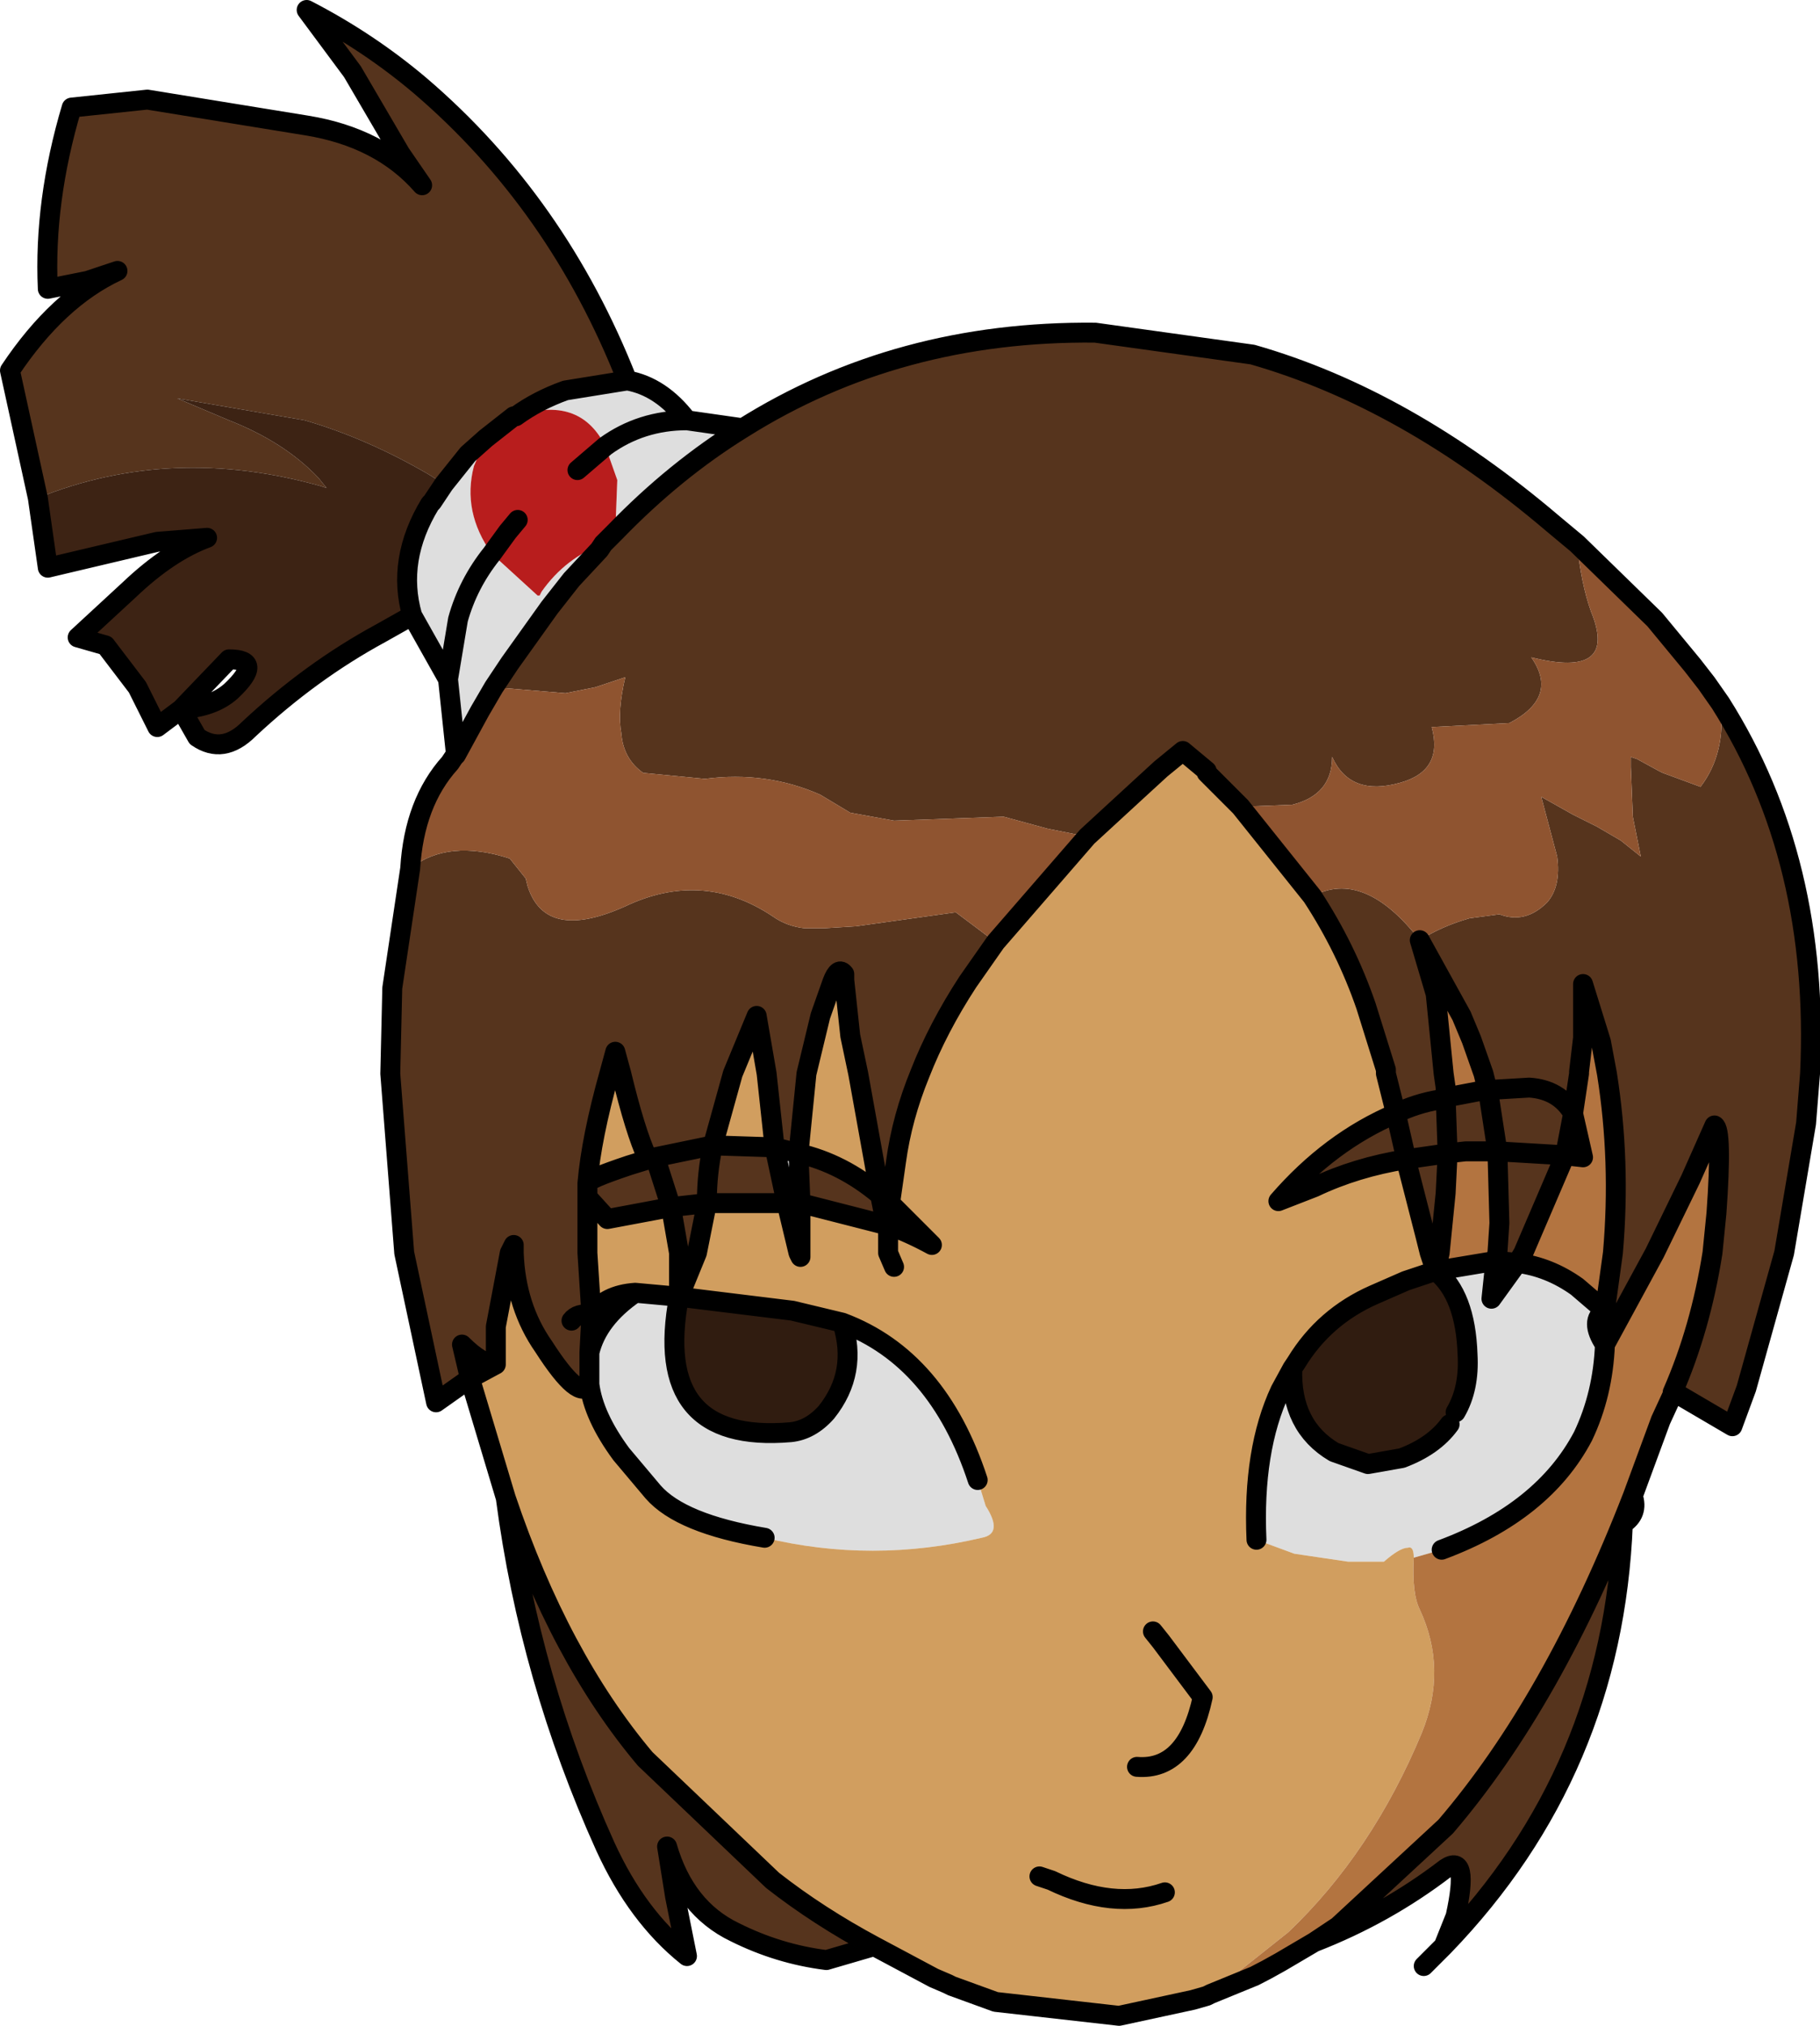
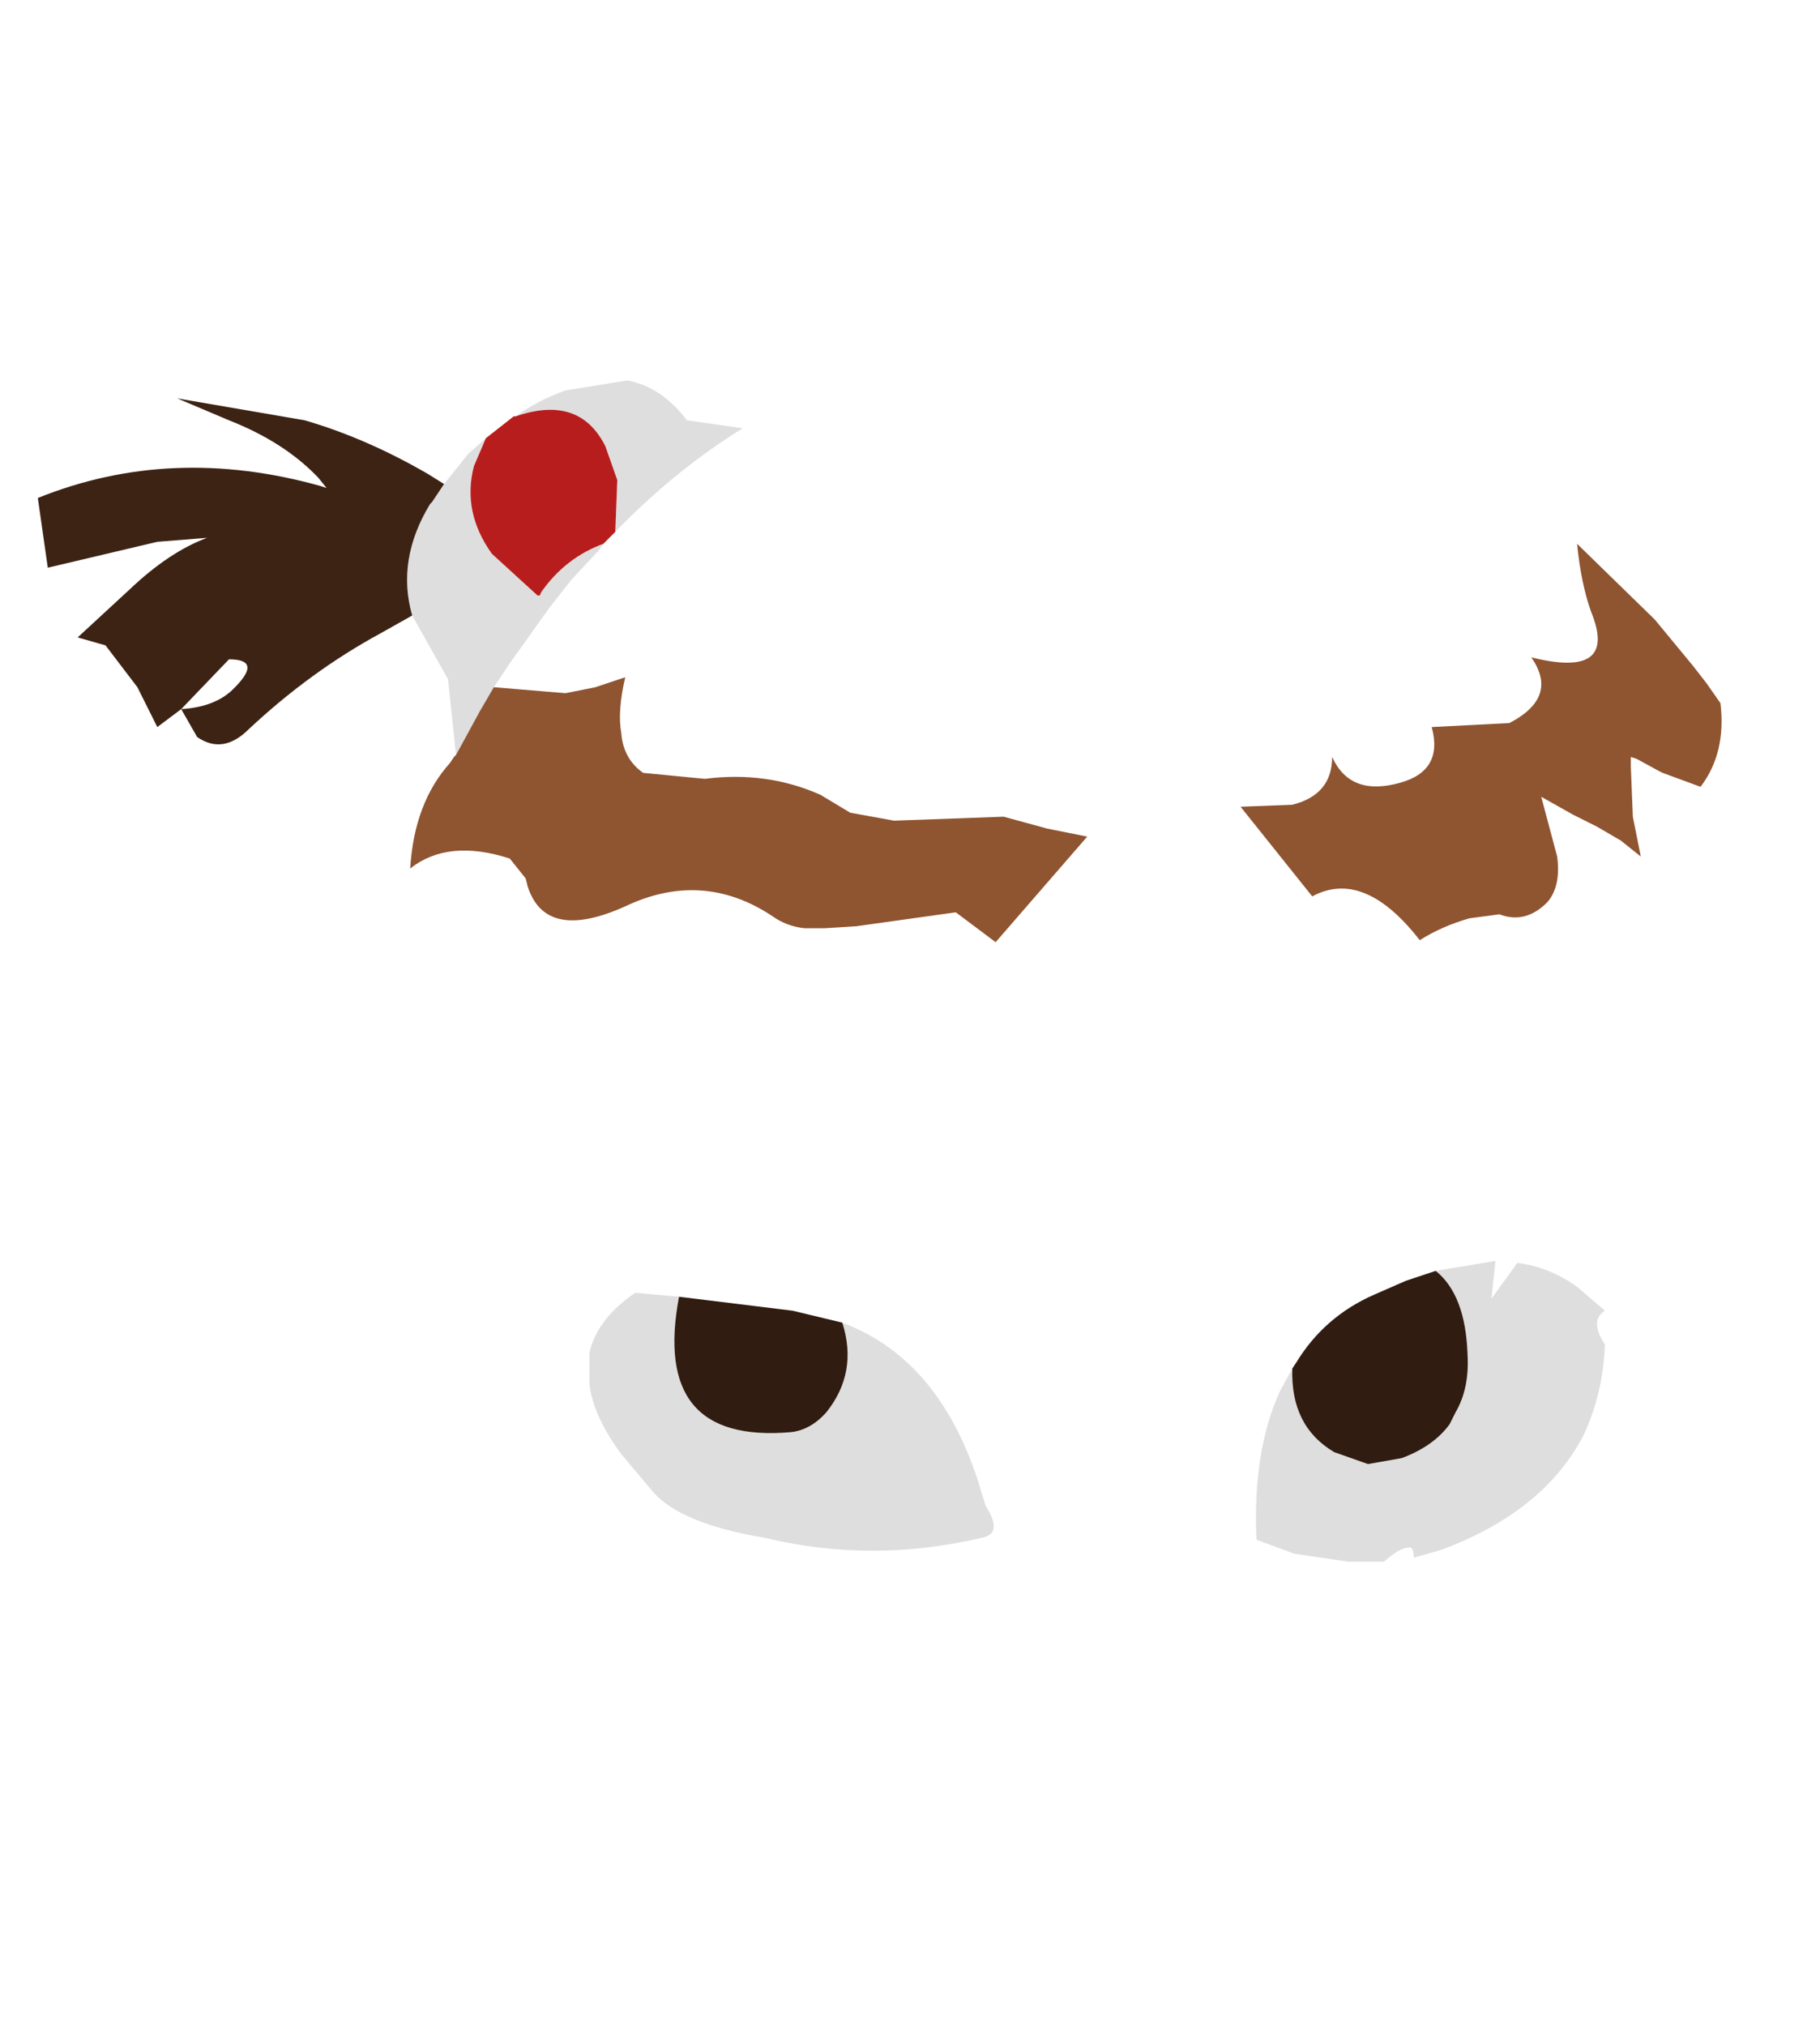
<svg xmlns="http://www.w3.org/2000/svg" height="50.85px" width="45.7px">
  <g transform="matrix(1.0, 0.0, 0.0, 1.0, 13.25, 4.8)">
-     <path d="M-12.3 7.7 L-13.0 4.5 Q-11.8 2.7 -10.3 2.0 L-11.05 2.25 -12.05 2.45 Q-12.15 0.25 -11.45 -2.1 L-9.55 -2.3 -5.55 -1.65 Q-3.7 -1.35 -2.65 -0.15 L-3.2 -0.95 -4.4 -3.0 -5.55 -4.55 Q-4.0 -3.75 -2.7 -2.65 0.75 0.3 2.5 4.75 L0.95 5.0 Q0.25 5.25 -0.3 5.65 L-0.35 5.65 -1.05 6.2 -1.5 6.6 -2.1 7.35 -2.5 7.1 Q-4.05 6.2 -5.6 5.75 L-8.8 5.2 -7.5 5.75 Q-6.1 6.3 -5.25 7.2 L-5.05 7.45 -5.2 7.4 Q-8.95 6.35 -12.3 7.7 M5.4 5.95 Q9.3 3.5 14.25 3.55 L18.2 4.1 Q22.05 5.2 25.75 8.35 L26.35 8.85 Q26.45 9.85 26.7 10.55 27.4 12.25 25.2 11.7 25.9 12.7 24.65 13.35 L22.7 13.45 Q23.0 14.55 21.9 14.85 20.65 15.2 20.2 14.2 20.2 15.15 19.2 15.4 L17.9 15.45 17.05 14.6 17.05 14.55 16.45 14.05 15.9 14.5 15.3 15.05 14.05 16.2 13.05 16.0 11.95 15.7 9.2 15.8 8.1 15.6 7.85 15.45 7.35 15.15 Q6.0 14.55 4.45 14.75 L2.9 14.6 Q2.4 14.25 2.35 13.6 2.25 13.05 2.45 12.2 L1.7 12.45 0.95 12.6 -0.85 12.45 -0.45 11.85 0.55 10.45 1.1 9.75 1.8 9.0 1.9 8.85 2.2 8.55 Q3.7 7.0 5.4 5.95 M29.95 12.85 Q32.45 16.8 32.2 22.15 L32.1 23.4 31.55 26.65 30.6 30.05 30.25 31.0 28.8 30.15 28.75 30.15 Q29.45 28.55 29.75 26.65 L29.85 25.65 Q30.0 23.55 29.8 23.45 L29.2 24.8 28.3 26.65 27.05 28.95 Q26.65 28.35 27.05 28.1 L27.25 26.65 Q27.45 24.35 27.1 22.15 L26.95 21.35 26.5 19.9 26.5 21.25 26.4 22.1 26.4 22.15 26.25 23.15 Q25.9 22.55 25.15 22.5 L24.3 22.55 24.1 22.55 24.3 22.55 25.15 22.5 Q25.9 22.55 26.25 23.15 L26.05 24.2 25.0 26.65 24.85 26.9 24.3 26.85 24.35 26.65 24.4 25.9 24.35 24.1 23.55 24.1 23.1 24.15 23.05 25.15 22.9 26.65 22.8 27.1 22.65 26.65 22.55 26.25 22.05 24.3 Q20.8 24.5 19.75 25.0 L18.85 25.35 Q20.15 23.85 21.8 23.15 L21.55 22.15 21.55 22.05 21.05 20.45 Q20.55 19.0 19.7 17.7 21.0 17.0 22.4 18.8 22.95 18.45 23.65 18.25 L24.4 18.15 Q25.05 18.4 25.6 17.85 25.95 17.45 25.85 16.7 L25.45 15.2 26.25 15.65 26.85 15.95 27.45 16.3 27.95 16.7 27.75 15.7 27.7 14.45 27.7 14.2 27.85 14.25 28.4 14.55 28.5 14.6 29.45 14.95 Q30.1 14.1 29.95 12.85 M27.75 32.75 Q27.9 33.2 27.5 33.45 27.25 39.65 23.0 44.05 L23.3 43.3 Q23.65 41.7 23.05 42.1 21.55 43.25 19.75 43.95 L20.35 43.55 23.05 41.05 Q25.75 37.9 27.75 32.75 M11.75 18.85 L11.05 19.85 Q10.3 21.0 9.85 22.15 9.4 23.25 9.25 24.35 L9.1 25.4 8.95 25.25 8.85 25.2 8.3 22.15 8.1 21.2 7.95 19.8 7.95 19.65 Q7.8 19.45 7.65 19.85 L7.35 20.7 7.0 22.15 6.8 24.15 6.2 24.0 6.5 25.4 4.5 25.4 4.25 26.65 3.8 27.75 3.8 26.65 3.6 25.5 2.0 25.8 1.5 25.25 1.5 24.9 1.5 25.25 1.5 26.45 1.5 26.65 1.6 28.2 1.55 29.15 1.55 29.95 Q1.3 30.4 0.4 29.0 -0.3 28.0 -0.35 26.65 L-0.35 26.45 -0.45 26.65 -0.8 28.5 -0.8 29.45 Q-1.15 29.45 -1.65 28.95 L-1.45 29.8 -2.3 30.4 -3.1 26.65 -3.45 22.15 -3.4 20.0 -2.95 17.0 Q-2.0 16.25 -0.45 16.75 L-0.05 17.25 0.0 17.45 Q0.45 18.85 2.45 17.95 3.4 17.5 4.3 17.55 5.25 17.6 6.15 18.2 6.5 18.45 6.95 18.5 L7.45 18.5 8.25 18.45 10.75 18.1 11.75 18.85 M24.1 22.55 L24.0 22.15 23.7 21.3 23.45 20.7 22.4 18.8 22.8 20.15 22.85 20.65 23.0 22.15 23.05 22.5 23.05 22.75 22.9 22.8 Q22.3 22.9 21.8 23.15 22.3 22.9 22.9 22.8 L23.05 22.75 24.1 22.55 24.15 22.8 24.35 24.1 26.05 24.2 24.35 24.1 24.15 22.8 24.1 22.55 M23.05 22.75 L23.1 24.15 22.05 24.3 22.05 24.25 21.8 23.15 22.05 24.25 22.05 24.3 23.1 24.15 23.05 22.75 M3.2 24.25 L4.65 23.95 Q4.5 24.65 4.5 25.35 L4.5 25.4 3.6 25.5 3.2 24.25 3.6 25.5 4.5 25.4 4.5 25.35 Q4.5 24.65 4.65 23.95 L3.2 24.25 3.0 24.25 Q2.7 23.6 2.35 22.15 L2.2 21.6 2.05 22.15 Q1.6 23.75 1.5 24.9 1.5 24.8 2.55 24.45 L3.2 24.25 M1.1 28.35 Q1.25 28.15 1.6 28.2 1.25 28.15 1.1 28.35 M6.2 24.0 L6.0 22.15 5.75 20.7 5.15 22.15 4.65 23.95 6.2 24.0 M6.85 25.4 L6.8 24.15 Q7.9 24.4 8.85 25.2 L9.0 25.95 6.85 25.4 M-0.55 32.8 Q0.8 36.8 2.95 39.35 L6.15 42.4 Q7.3 43.3 8.7 44.05 L7.5 44.4 Q6.3 44.25 5.2 43.7 3.95 43.1 3.5 41.55 L3.7 42.8 4.0 44.3 Q2.75 43.3 1.95 41.55 0.05 37.35 -0.55 32.8" fill="#56341d" fill-rule="evenodd" stroke="none" />
    <path d="M-2.1 7.35 L-1.5 6.6 -1.05 6.2 -1.35 6.9 Q-1.65 8.05 -0.9 9.1 L0.25 10.15 0.3 10.15 0.35 10.05 Q0.95 9.2 1.9 8.85 L1.8 9.0 1.1 9.75 0.55 10.45 -0.45 11.85 -0.85 12.45 -1.2 13.05 -1.8 14.15 -2.0 12.25 -1.75 10.75 Q-1.5 9.85 -0.9 9.1 -1.5 9.85 -1.75 10.75 L-2.0 12.25 -2.9 10.65 Q-3.3 9.25 -2.45 7.85 L-2.4 7.8 -2.1 7.35 M-0.3 5.65 Q0.25 5.25 0.95 5.0 L2.5 4.75 Q3.35 4.9 4.0 5.75 L5.4 5.95 Q3.7 7.0 2.2 8.55 L2.25 7.25 1.95 6.4 Q1.3 5.1 -0.3 5.65 M27.05 28.1 Q26.65 28.35 27.05 28.95 27.0 30.2 26.5 31.25 25.5 33.15 22.95 34.1 L22.25 34.3 Q22.25 34.0 22.1 34.05 21.9 34.05 21.5 34.4 L21.4 34.4 20.6 34.4 19.25 34.2 18.3 33.85 Q18.2 31.6 18.9 30.1 L19.2 29.55 Q19.15 31.0 20.25 31.65 L21.1 31.95 21.95 31.8 Q22.75 31.5 23.15 30.95 L23.25 30.75 23.3 30.65 Q23.65 30.05 23.6 29.2 23.55 27.7 22.8 27.1 L24.3 26.85 24.2 27.8 24.85 26.9 Q25.65 27.0 26.35 27.5 L27.05 28.1 M1.95 6.4 Q2.85 5.75 4.0 5.75 2.85 5.75 1.95 6.4 M2.7 27.65 L3.8 27.75 Q3.1 31.45 6.6 31.15 7.1 31.1 7.5 30.65 8.3 29.65 7.9 28.4 10.3 29.3 11.3 32.35 L11.5 33.0 Q11.95 33.7 11.4 33.8 8.65 34.45 5.95 33.8 3.85 33.45 3.15 32.65 L2.35 31.7 Q1.65 30.75 1.55 29.95 L1.55 29.9 1.55 29.15 Q1.75 28.3 2.7 27.65" fill="#dedede" fill-rule="evenodd" stroke="none" />
    <path d="M-1.05 6.2 L-0.35 5.65 -0.3 5.65 Q1.3 5.1 1.95 6.4 L2.25 7.25 2.2 8.55 1.9 8.85 Q0.95 9.2 0.35 10.05 L0.3 10.15 0.25 10.15 -0.9 9.1 -0.5 8.55 -0.25 8.25 -0.5 8.55 -0.9 9.1 Q-1.65 8.05 -1.35 6.9 L-1.05 6.2 M1.25 7.0 L1.95 6.4 1.25 7.0" fill="#b81d1d" fill-rule="evenodd" stroke="none" />
    <path d="M-12.3 7.7 Q-8.95 6.35 -5.2 7.4 L-5.05 7.45 -5.25 7.2 Q-6.1 6.3 -7.5 5.75 L-8.8 5.2 -5.6 5.75 Q-4.05 6.2 -2.5 7.1 L-2.1 7.35 -2.4 7.8 -2.45 7.85 Q-3.3 9.25 -2.9 10.65 L-3.7 11.1 Q-5.45 12.05 -7.0 13.5 -7.65 14.15 -8.3 13.7 L-8.7 13.0 Q-7.9 12.95 -7.45 12.55 -6.6 11.75 -7.5 11.75 L-8.7 13.0 -9.3 13.45 -9.8 12.45 -10.6 11.4 -11.3 11.2 -10.0 10.0 Q-9.0 9.05 -8.05 8.7 L-9.3 8.8 -12.05 9.45 -12.3 7.7" fill="#3d2314" fill-rule="evenodd" stroke="none" />
    <path d="M26.35 8.85 L28.3 10.75 29.25 11.9 29.6 12.35 29.95 12.85 Q30.1 14.1 29.45 14.95 L28.5 14.6 28.4 14.55 27.85 14.25 27.7 14.2 27.7 14.45 27.75 15.7 27.95 16.7 27.45 16.3 26.85 15.95 26.25 15.65 25.45 15.2 25.85 16.7 Q25.95 17.45 25.6 17.85 25.05 18.4 24.4 18.15 L23.65 18.25 Q22.95 18.45 22.4 18.8 21.0 17.0 19.7 17.7 L17.9 15.45 19.2 15.4 Q20.2 15.15 20.2 14.2 20.65 15.2 21.9 14.85 23.0 14.55 22.7 13.45 L24.65 13.35 Q25.9 12.7 25.2 11.7 27.4 12.25 26.7 10.55 26.45 9.85 26.35 8.85 M14.05 16.2 L11.75 18.85 10.75 18.1 8.25 18.45 7.45 18.5 6.95 18.5 Q6.5 18.45 6.15 18.2 5.25 17.6 4.3 17.55 3.4 17.5 2.45 17.95 0.45 18.85 0.0 17.45 L-0.05 17.25 -0.45 16.75 Q-2.0 16.25 -2.95 17.0 -2.85 15.35 -1.95 14.35 L-1.85 14.2 -1.8 14.15 -1.2 13.05 -0.85 12.45 0.95 12.6 1.7 12.45 2.45 12.2 Q2.25 13.05 2.35 13.6 2.4 14.25 2.9 14.6 L4.45 14.75 Q6.0 14.55 7.35 15.15 L7.85 15.45 8.1 15.6 9.2 15.8 11.95 15.7 13.05 16.0 14.05 16.2" fill="#8f5430" fill-rule="evenodd" stroke="none" />
-     <path d="M17.9 15.45 L19.7 17.7 Q20.55 19.0 21.05 20.45 L21.55 22.05 21.55 22.15 21.8 23.15 Q20.15 23.85 18.85 25.35 L19.75 25.0 Q20.8 24.5 22.05 24.3 L22.55 26.25 22.65 26.65 22.8 27.1 22.05 27.35 21.25 27.7 Q20.0 28.25 19.3 29.4 L19.2 29.55 18.9 30.1 Q18.2 31.6 18.3 33.85 L19.25 34.2 20.6 34.4 21.4 34.4 21.5 34.4 Q21.9 34.05 22.1 34.05 22.25 34.0 22.25 34.3 22.2 35.2 22.4 35.6 23.1 37.1 22.45 38.7 21.2 41.7 19.1 43.7 L17.15 45.25 17.05 45.3 16.7 45.4 14.85 45.8 11.75 45.45 10.65 45.05 10.55 45.0 10.2 44.85 8.7 44.05 Q7.3 43.3 6.15 42.4 L2.95 39.35 Q0.8 36.8 -0.55 32.8 L-1.45 29.8 -0.8 29.45 -0.8 28.5 -0.45 26.65 -0.35 26.45 -0.35 26.65 Q-0.3 28.0 0.4 29.0 1.3 30.4 1.55 29.95 1.65 30.75 2.35 31.7 L3.15 32.65 Q3.85 33.45 5.95 33.8 8.65 34.45 11.4 33.8 11.95 33.7 11.5 33.0 L11.3 32.35 Q10.3 29.3 7.9 28.4 L6.65 28.1 3.8 27.75 4.25 26.65 4.5 25.4 6.5 25.4 6.8 26.65 6.85 26.75 6.85 26.65 6.85 25.45 6.85 25.4 9.0 25.95 9.05 26.0 9.05 26.65 9.05 26.1 9.05 25.95 Q9.6 26.15 10.15 26.45 L9.1 25.4 9.25 24.35 Q9.4 23.25 9.85 22.15 10.3 21.0 11.05 19.85 L11.75 18.85 14.05 16.2 15.3 15.05 15.9 14.5 16.45 14.05 17.05 14.55 17.05 14.6 17.9 15.45 M9.2 27.0 L9.05 26.65 9.2 27.0 M3.2 24.25 L2.55 24.45 Q1.5 24.8 1.5 24.9 1.6 23.75 2.05 22.15 L2.2 21.6 2.35 22.15 Q2.7 23.6 3.0 24.25 L3.2 24.25 M1.5 25.25 L2.0 25.8 3.6 25.5 3.8 26.65 3.8 27.75 2.7 27.65 Q1.95 27.7 1.6 28.2 L1.5 26.65 1.5 26.45 1.5 25.25 M6.2 24.0 L4.65 23.95 5.15 22.15 5.75 20.7 6.0 22.15 6.2 24.0 M6.8 24.15 L7.0 22.15 7.35 20.7 7.65 19.85 Q7.8 19.45 7.95 19.65 L7.95 19.8 8.1 21.2 8.3 22.15 8.85 25.2 Q7.9 24.4 6.8 24.15 M15.3 39.55 Q16.55 39.65 16.95 37.8 L15.9 36.4 15.7 36.15 15.9 36.4 16.95 37.8 Q16.55 39.65 15.3 39.55 M16.0 42.7 Q14.7 43.15 13.15 42.4 L12.85 42.3 13.15 42.4 Q14.7 43.15 16.0 42.7" fill="#d19e5f" fill-rule="evenodd" stroke="none" />
-     <path d="M28.75 30.15 L28.75 30.2 28.45 30.85 27.75 32.75 Q25.75 37.9 23.05 41.05 L20.35 43.55 19.75 43.95 18.9 44.45 Q18.55 44.65 18.25 44.8 L17.15 45.25 19.1 43.7 Q21.2 41.7 22.45 38.7 23.1 37.1 22.4 35.6 22.2 35.2 22.25 34.3 L22.95 34.1 Q25.5 33.15 26.5 31.25 27.0 30.2 27.05 28.95 L28.3 26.65 29.2 24.8 29.8 23.45 Q30.0 23.55 29.85 25.65 L29.75 26.65 Q29.45 28.55 28.75 30.15 M22.4 18.8 L23.45 20.7 23.7 21.3 24.0 22.15 24.1 22.55 23.05 22.75 23.05 22.5 23.0 22.15 22.85 20.65 22.8 20.15 22.4 18.8 M26.25 23.15 L26.4 22.15 26.4 22.1 26.5 21.25 26.5 19.9 26.95 21.35 27.1 22.15 Q27.45 24.35 27.25 26.65 L27.05 28.1 26.35 27.5 Q25.65 27.0 24.85 26.9 L25.0 26.65 26.05 24.2 26.5 24.25 26.25 23.15 M23.1 24.15 L23.55 24.1 24.35 24.1 24.4 25.9 24.35 26.65 24.3 26.85 22.8 27.1 22.9 26.65 23.05 25.15 23.1 24.15" fill="#b37440" fill-rule="evenodd" stroke="none" />
    <path d="M22.8 27.1 Q23.55 27.7 23.6 29.2 23.65 30.05 23.3 30.65 L23.25 30.75 23.15 30.95 Q22.75 31.5 21.95 31.8 L21.1 31.95 20.25 31.65 Q19.15 31.0 19.2 29.55 L19.3 29.4 Q20.0 28.25 21.25 27.7 L22.05 27.35 22.8 27.1 M3.8 27.75 L6.65 28.1 7.9 28.4 Q8.3 29.65 7.5 30.65 7.1 31.1 6.6 31.15 3.1 31.45 3.8 27.75" fill="#301c10" fill-rule="evenodd" stroke="none" />
-     <path d="M2.5 4.75 Q0.75 0.3 -2.7 -2.65 -4.0 -3.75 -5.55 -4.55 L-4.4 -3.0 -3.2 -0.95 -2.65 -0.15 Q-3.7 -1.35 -5.55 -1.65 L-9.55 -2.3 -11.45 -2.1 Q-12.15 0.25 -12.05 2.45 L-11.05 2.25 -10.3 2.0 Q-11.8 2.7 -13.0 4.5 L-12.3 7.7 -12.05 9.45 -9.3 8.8 -8.05 8.7 Q-9.0 9.05 -10.0 10.0 L-11.3 11.2 -10.6 11.4 -9.8 12.45 -9.3 13.45 -8.7 13.0 -7.5 11.75 Q-6.6 11.75 -7.45 12.55 -7.9 12.95 -8.7 13.0 L-8.3 13.7 Q-7.65 14.15 -7.0 13.5 -5.45 12.05 -3.7 11.1 L-2.9 10.65 -2.0 12.25 -1.8 14.15 -1.85 14.2 -1.95 14.35 Q-2.85 15.35 -2.95 17.0 L-3.4 20.0 -3.45 22.15 -3.1 26.65 -2.3 30.4 -1.45 29.8 -1.65 28.95 Q-1.15 29.45 -0.8 29.45 L-0.8 28.5 -0.45 26.65 -0.35 26.45 -0.35 26.65 Q-0.3 28.0 0.4 29.0 1.3 30.4 1.55 29.95 L1.55 29.15 1.6 28.2 Q1.25 28.15 1.1 28.35 M-2.1 7.35 L-1.5 6.6 -1.05 6.2 -0.35 5.65 M-0.3 5.65 Q0.25 5.25 0.95 5.0 L2.5 4.75 Q3.35 4.9 4.0 5.75 L5.4 5.95 Q9.3 3.5 14.25 3.55 L18.2 4.1 Q22.05 5.2 25.75 8.35 L26.35 8.85 28.3 10.75 29.25 11.9 29.6 12.35 29.95 12.85 Q32.45 16.8 32.2 22.15 L32.1 23.4 31.55 26.65 30.6 30.05 30.25 31.0 28.8 30.15 28.75 30.15 28.75 30.2 28.45 30.85 27.75 32.75 Q27.9 33.2 27.5 33.45 27.25 39.65 23.0 44.05 L22.5 44.55 M17.9 15.45 L19.7 17.7 Q20.55 19.0 21.05 20.45 L21.55 22.05 21.55 22.15 21.8 23.15 Q22.3 22.9 22.9 22.8 L23.05 22.75 24.1 22.55 24.15 22.8 24.35 24.1 26.05 24.2 26.25 23.15 26.5 24.25 26.05 24.2 25.0 26.65 24.85 26.9 Q25.65 27.0 26.35 27.5 L27.05 28.1 Q26.65 28.35 27.05 28.95 L28.3 26.65 29.2 24.8 29.8 23.45 Q30.0 23.55 29.85 25.65 L29.75 26.65 Q29.45 28.55 28.75 30.15 M17.9 15.45 L17.05 14.6 17.05 14.55 16.45 14.05 15.9 14.5 15.3 15.05 14.05 16.2 11.75 18.85 11.05 19.85 Q10.3 21.0 9.85 22.15 9.4 23.25 9.25 24.35 L9.1 25.4 10.15 26.45 Q9.6 26.15 9.05 25.95 L9.05 26.1 9.05 26.65 9.2 27.0 M22.4 18.8 L23.45 20.7 23.7 21.3 24.0 22.15 24.1 22.55 24.3 22.55 25.15 22.5 Q25.9 22.55 26.25 23.15 L26.4 22.15 26.4 22.1 26.5 21.25 26.5 19.9 26.95 21.35 27.1 22.15 Q27.45 24.35 27.25 26.65 L27.05 28.1 M23.05 22.75 L23.05 22.5 23.0 22.15 22.85 20.65 22.8 20.15 22.4 18.8 M22.8 27.1 L22.65 26.65 22.55 26.25 22.05 24.3 Q20.8 24.5 19.75 25.0 L18.85 25.35 Q20.15 23.85 21.8 23.15 L22.05 24.25 22.05 24.3 23.1 24.15 23.05 22.75 M23.1 24.15 L23.55 24.1 24.35 24.1 24.4 25.9 24.35 26.65 24.3 26.85 24.85 26.9 24.2 27.8 24.3 26.85 22.8 27.1 Q23.55 27.7 23.6 29.2 23.65 30.05 23.3 30.65 M23.15 30.95 Q22.75 31.5 21.95 31.8 L21.1 31.95 20.25 31.65 Q19.15 31.0 19.2 29.55 L18.9 30.1 Q18.2 31.6 18.3 33.85 M22.95 34.1 Q25.5 33.15 26.5 31.25 27.0 30.2 27.05 28.95 M23.1 24.15 L23.05 25.15 22.9 26.65 22.8 27.1 22.05 27.35 21.25 27.7 Q20.0 28.25 19.3 29.4 L19.2 29.55 M-0.85 12.45 L-1.2 13.05 -1.8 14.15 M4.0 5.75 Q2.85 5.75 1.95 6.4 L1.25 7.0 M2.2 8.55 Q3.7 7.0 5.4 5.95 M1.9 8.85 L2.2 8.55 M-0.85 12.45 L-0.45 11.85 0.55 10.45 1.1 9.75 1.8 9.0 1.9 8.85 M-0.9 9.1 Q-1.5 9.85 -1.75 10.75 L-2.0 12.25 M-0.9 9.1 L-0.5 8.55 -0.25 8.25 M-2.9 10.65 Q-3.3 9.25 -2.45 7.85 L-2.4 7.8 -2.1 7.35 M3.2 24.25 L3.6 25.5 4.5 25.4 4.5 25.35 Q4.5 24.65 4.65 23.95 L3.2 24.25 2.55 24.45 Q1.5 24.8 1.5 24.9 L1.5 25.25 2.0 25.8 3.6 25.5 3.8 26.65 3.8 27.75 4.25 26.65 4.5 25.4 6.5 25.4 6.2 24.0 4.65 23.95 5.15 22.15 5.75 20.7 6.0 22.15 6.2 24.0 6.8 24.15 7.0 22.15 7.35 20.7 7.65 19.85 Q7.8 19.45 7.95 19.65 L7.95 19.8 8.1 21.2 8.3 22.15 8.85 25.2 8.95 25.25 9.1 25.4 9.05 25.95 9.0 25.95 9.05 26.0 9.05 26.65 M3.2 24.25 L3.0 24.25 Q2.7 23.6 2.35 22.15 L2.2 21.6 2.05 22.15 Q1.6 23.75 1.5 24.9 M1.5 25.25 L1.5 26.45 1.5 26.65 1.6 28.2 Q1.95 27.7 2.7 27.65 L3.8 27.75 6.65 28.1 7.9 28.4 Q10.3 29.3 11.3 32.35 M5.95 33.8 Q3.85 33.45 3.15 32.65 L2.35 31.7 Q1.65 30.75 1.55 29.95 L1.55 29.9 1.55 29.15 Q1.75 28.3 2.7 27.65 M6.5 25.4 L6.85 25.4 6.8 24.15 Q7.9 24.4 8.85 25.2 L9.0 25.95 6.85 25.4 6.85 25.45 6.85 26.65 6.85 26.75 6.8 26.65 6.5 25.4 M7.9 28.4 Q8.3 29.65 7.5 30.65 7.1 31.1 6.6 31.15 3.1 31.45 3.8 27.75 M-0.8 29.45 L-1.45 29.8 -0.55 32.8 Q0.8 36.8 2.95 39.35 L6.15 42.4 Q7.3 43.3 8.7 44.05 L10.2 44.85 10.55 45.0 10.65 45.05 11.75 45.45 14.85 45.8 16.7 45.4 17.05 45.3 17.15 45.25 18.25 44.8 Q18.55 44.65 18.9 44.45 L19.75 43.95 Q21.55 43.25 23.05 42.1 23.65 41.7 23.3 43.3 L23.0 44.05 M-0.55 32.8 Q0.05 37.35 1.95 41.55 2.75 43.3 4.0 44.3 L3.7 42.8 3.5 41.55 Q3.95 43.1 5.2 43.7 6.3 44.25 7.5 44.4 L8.7 44.05 M12.85 42.3 L13.15 42.4 Q14.7 43.15 16.0 42.7 M15.7 36.15 L15.9 36.4 16.95 37.8 Q16.55 39.65 15.3 39.55 M27.75 32.75 Q25.75 37.9 23.05 41.05 L20.35 43.55 19.75 43.95" fill="none" stroke="#000000" stroke-linecap="round" stroke-linejoin="round" stroke-width="0.5" />
  </g>
</svg>